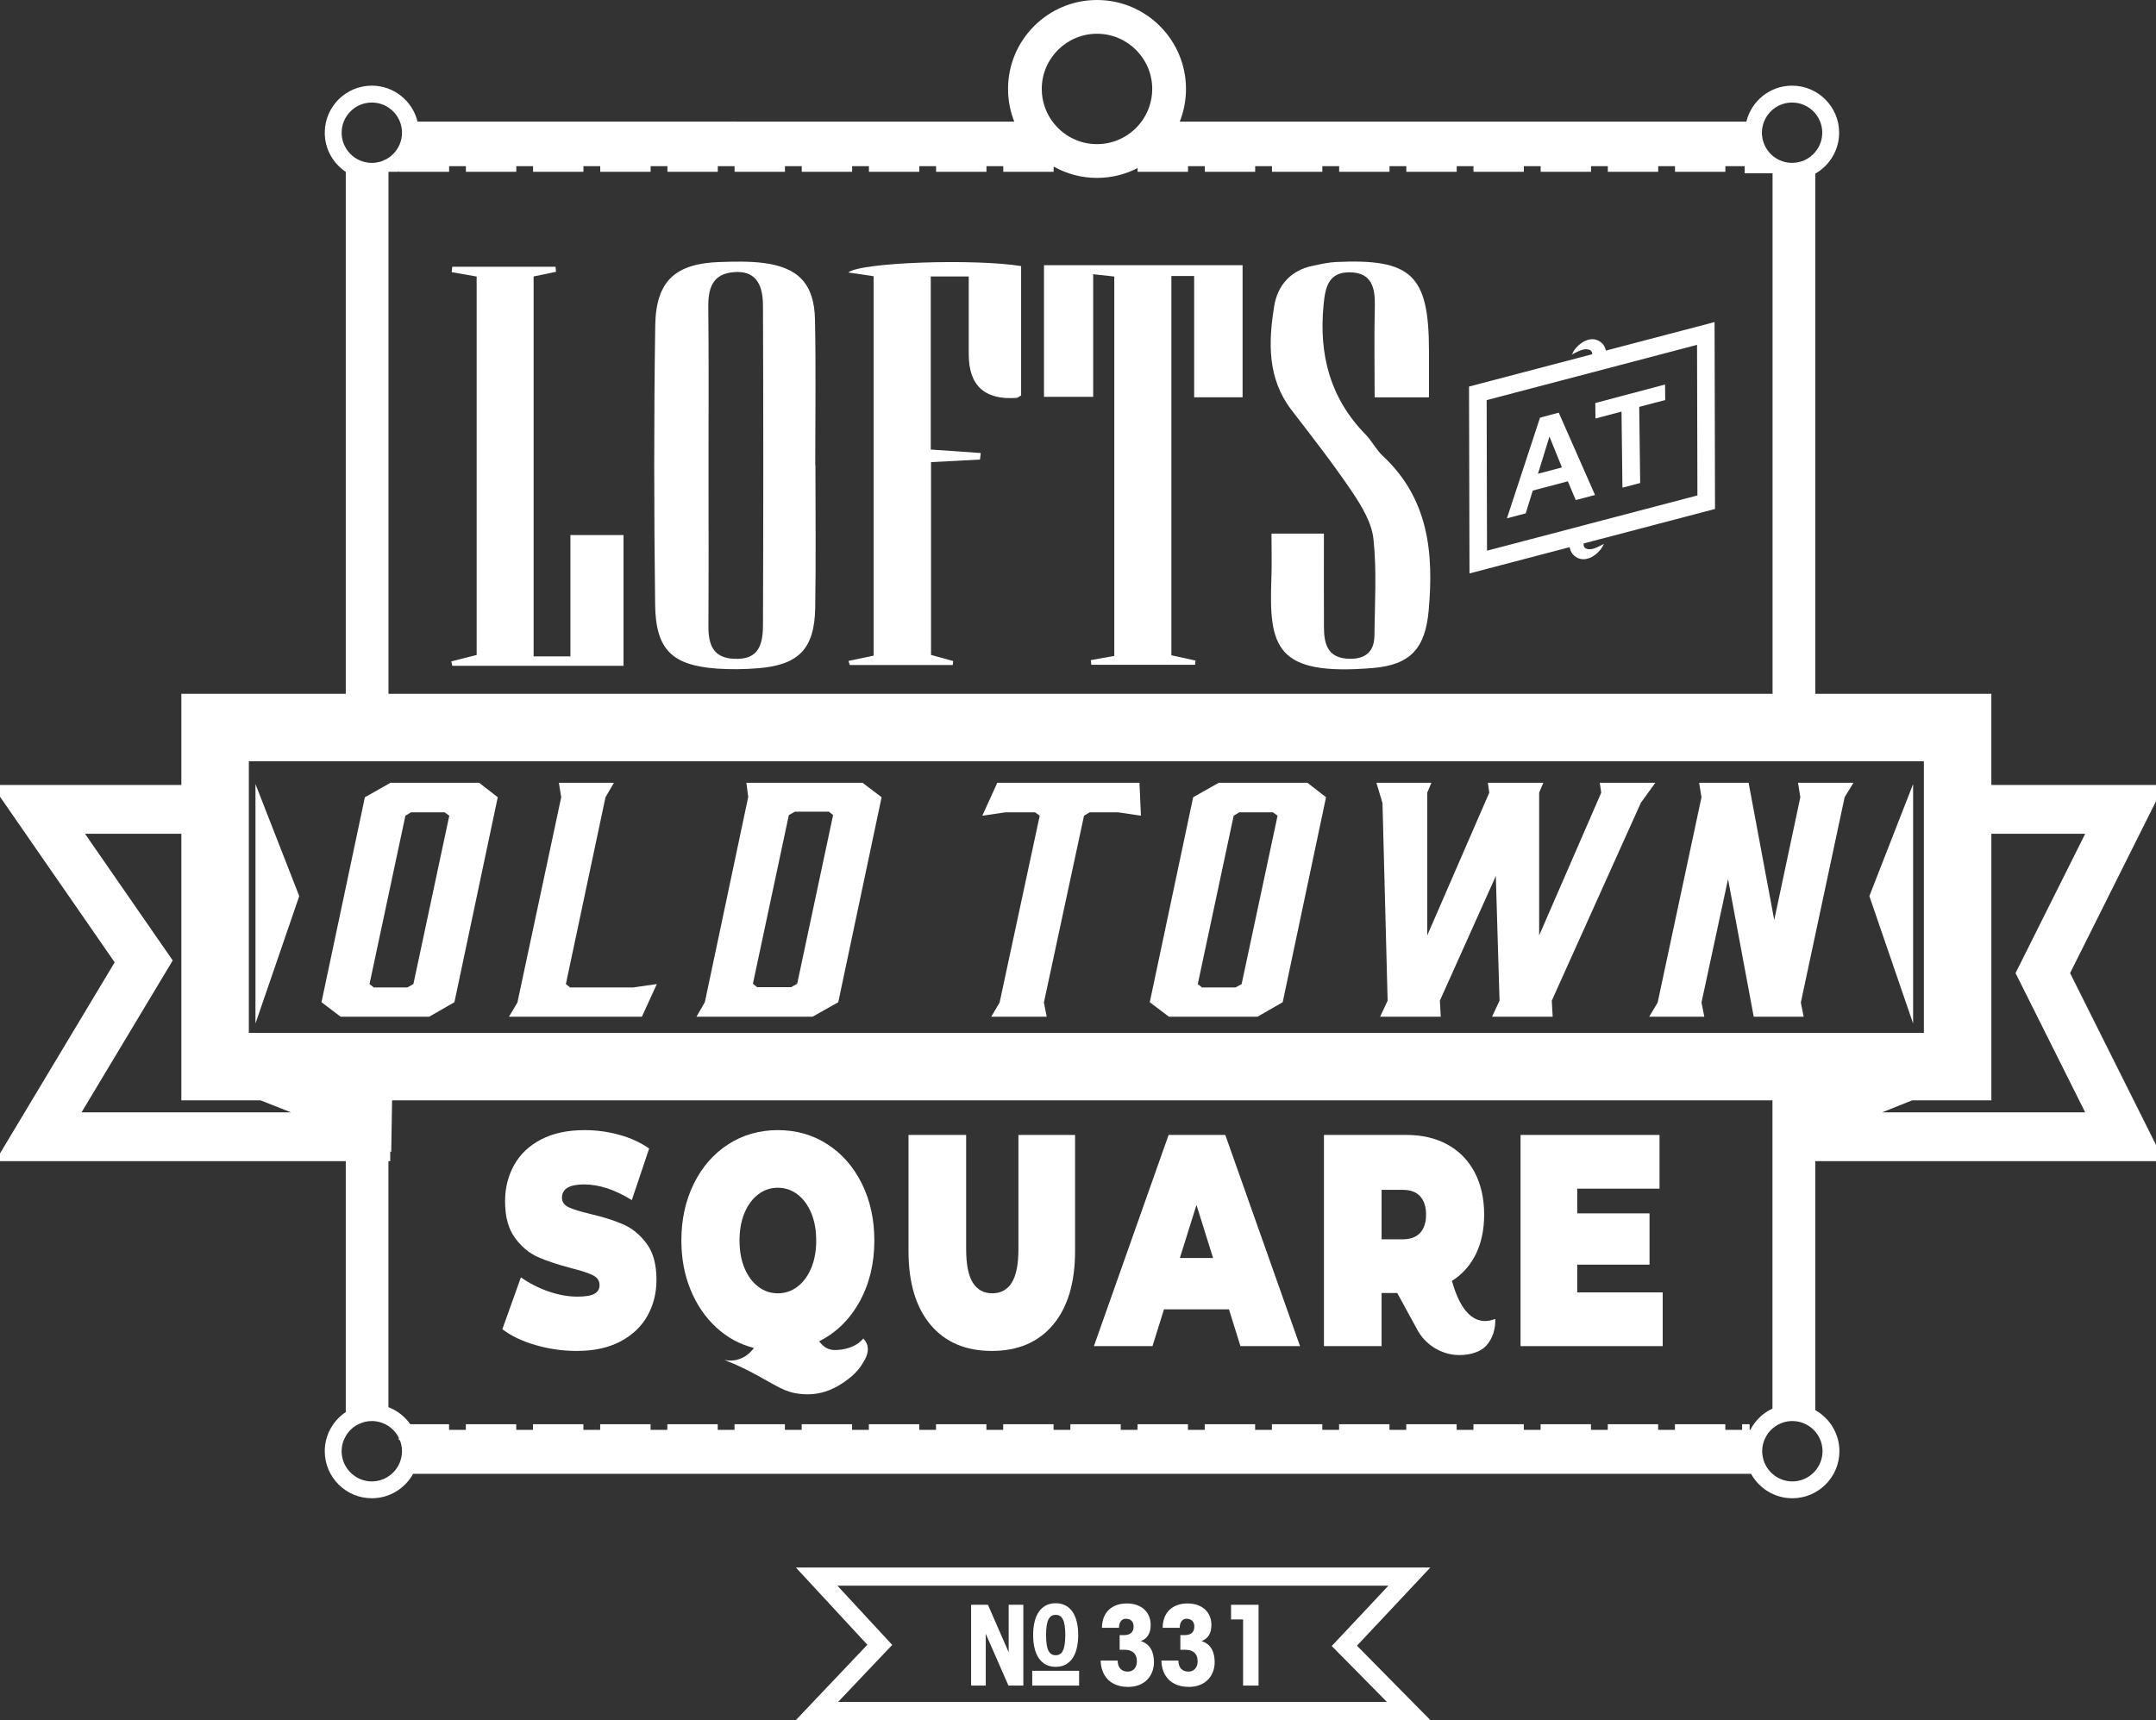
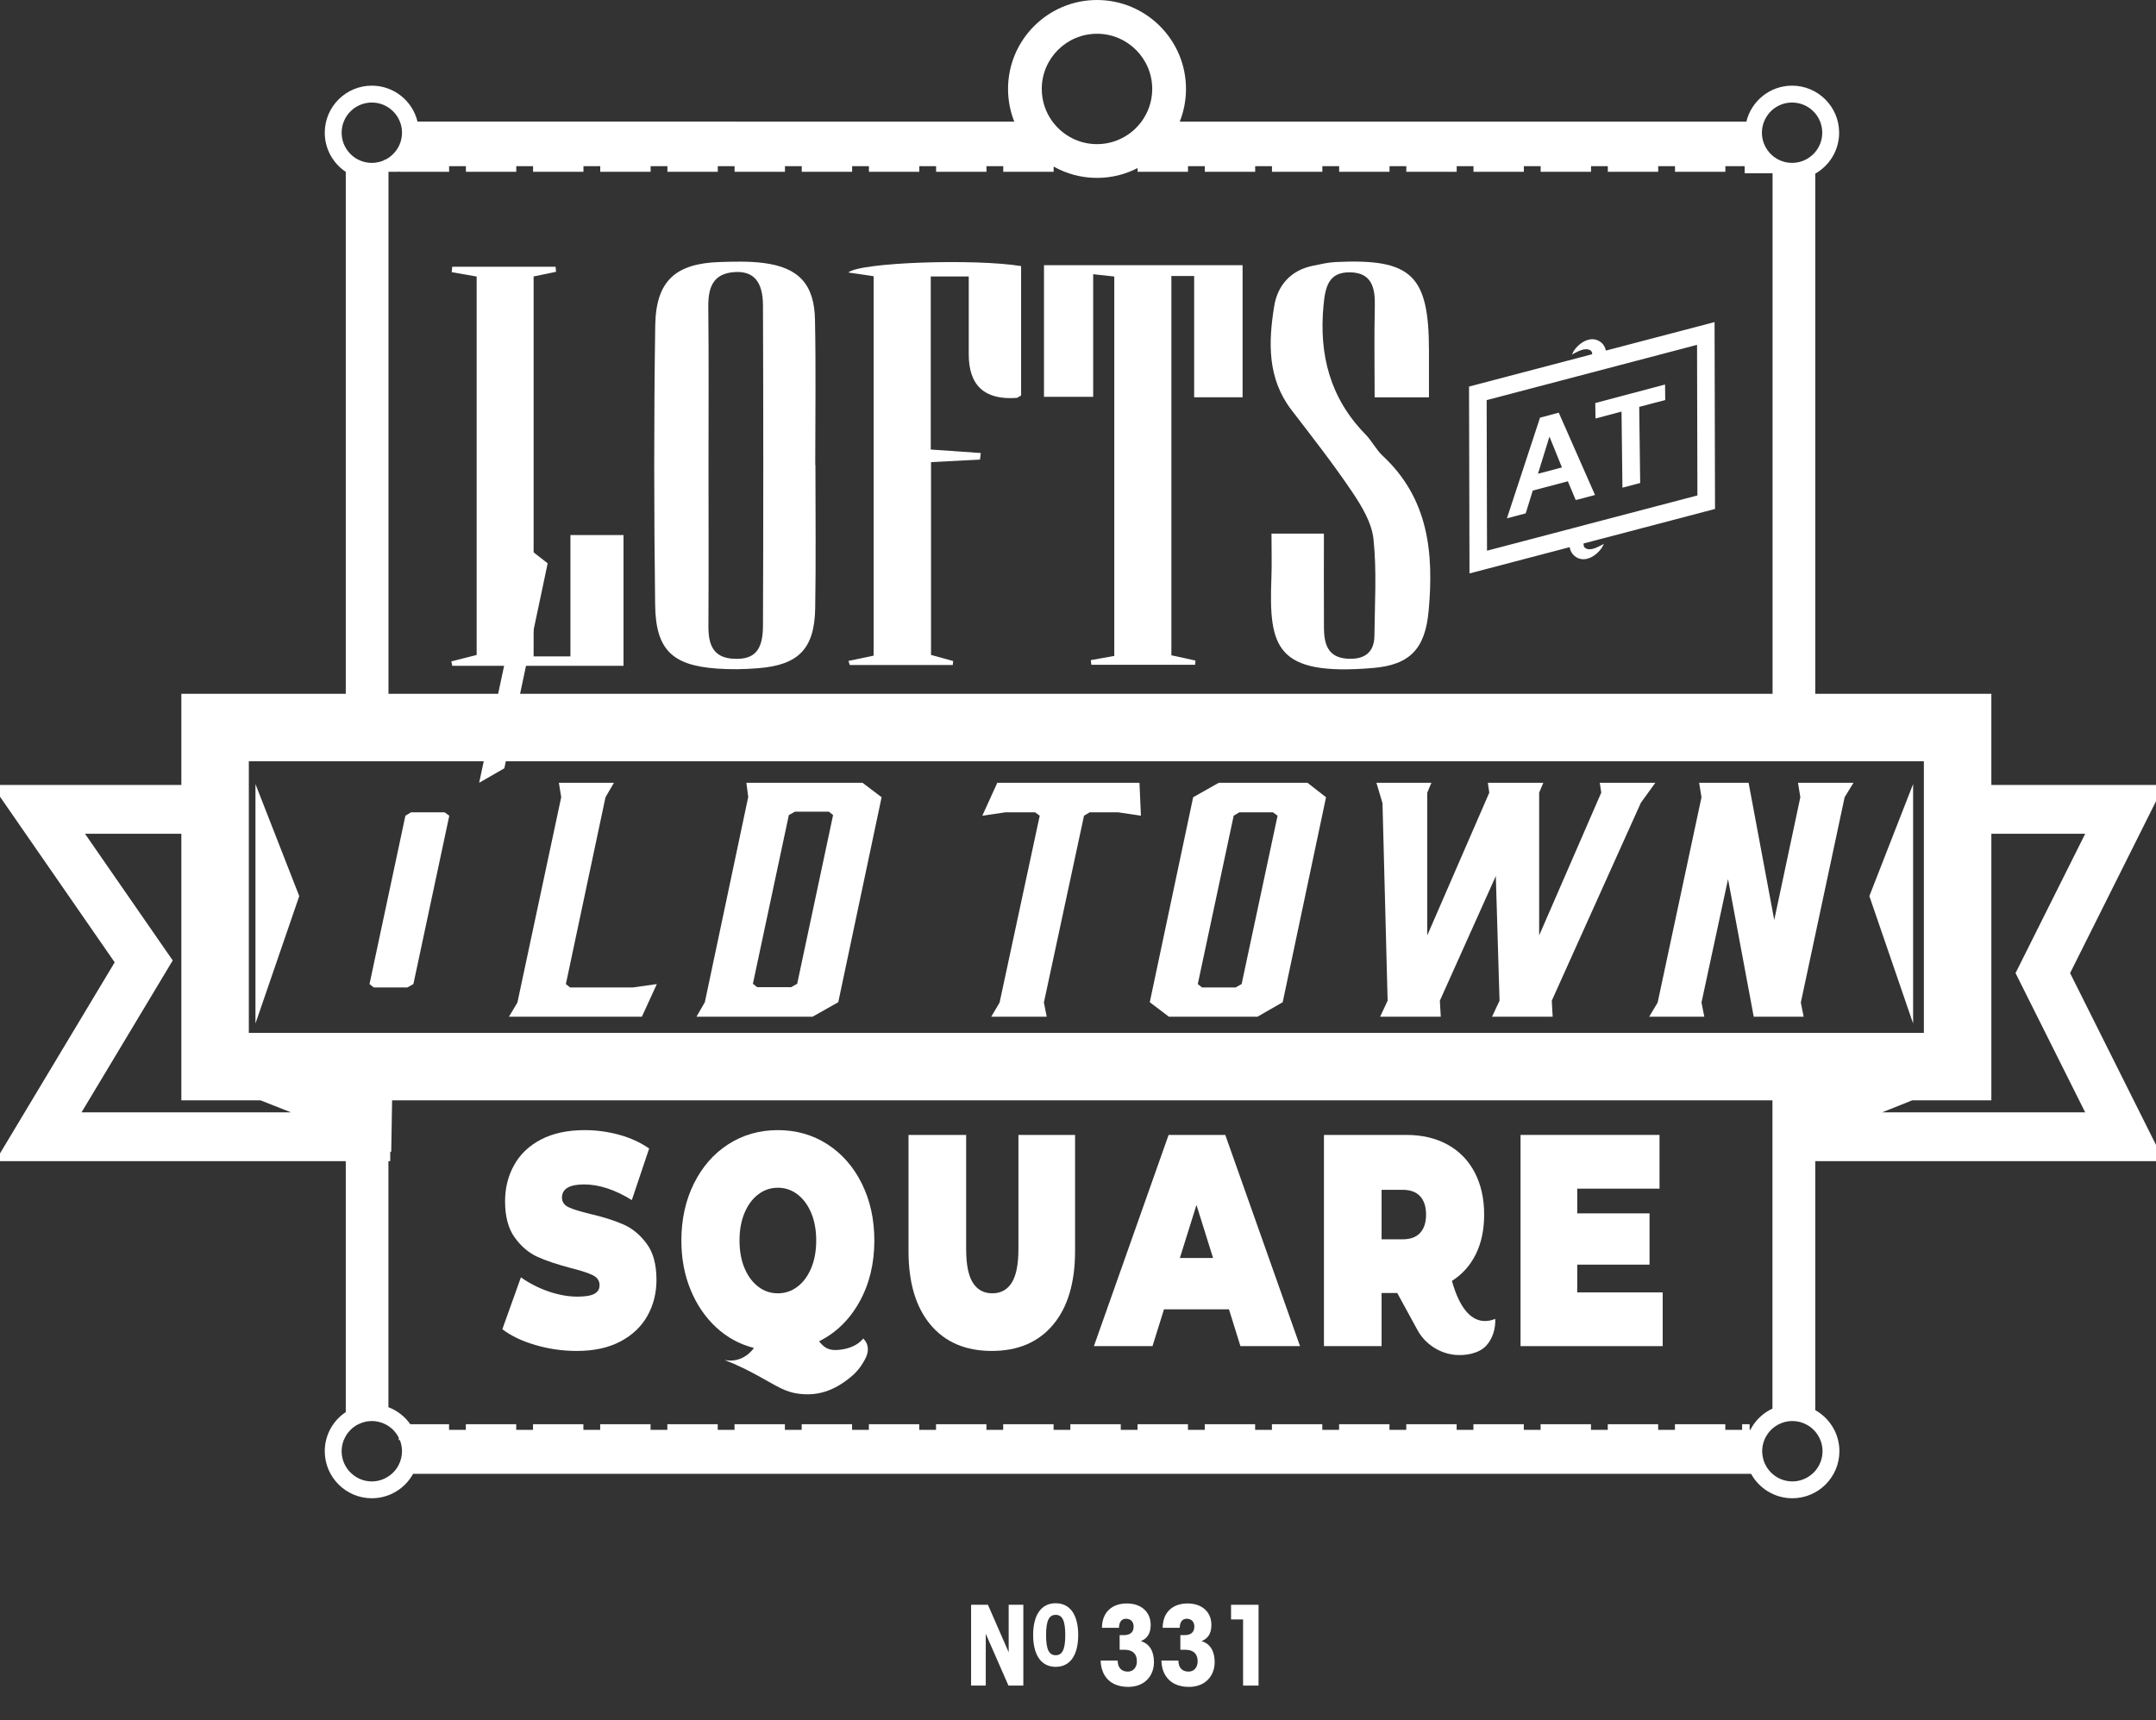
<svg xmlns="http://www.w3.org/2000/svg" id="Layer_1" data-name="Layer 1" viewBox="0 0 475.07 379.12">
  <rect x="0" y="0" width="475.07" height="379.12" fill="#333333" stroke="none" />
  <defs>
    <style>
      .cls-1 {
        fill: #fff;
        stroke-width: 0px;
      }
    </style>
  </defs>
  <path class="cls-1" d="M476.86,255.93l-20.72-41.45,20.72-41.46h-38.07v-20.1h-38.8V38.27c3.14-1.78,5.26-5.16,5.26-9.02,0-5.72-4.65-10.37-10.37-10.37-4.88,0-8.97,3.38-10.07,7.92h-124.85c.88-2.23,1.37-4.66,1.37-7.2C261.33,8.79,252.53,0,241.72,0s-19.6,8.79-19.6,19.6c0,2.54.49,4.97,1.37,7.2H92c-1.1-4.54-5.19-7.92-10.07-7.92-5.72,0-10.37,4.65-10.37,10.37,0,3.6,1.84,6.77,4.63,8.63v115.04h-36.23v20.1H-1.79l27.06,39.09L-1.02,255.93h77.21v55.31c-2.79,1.86-4.63,5.03-4.63,8.62,0,5.72,4.65,10.37,10.37,10.37,3.92,0,7.33-2.18,9.1-5.39h294.81c1.77,3.21,5.18,5.39,9.1,5.39,5.72,0,10.37-4.65,10.37-10.37,0-3.88-2.15-7.28-5.32-9.05v-54.88h76.87ZM438.79,183.77h20.68l-15.35,30.71,15.35,30.7h-44.76l6.63-2.65h17.45v-58.76ZM388.25,28.9s-.01-.07,0-.11c.02-.34.07-.68.15-1,.07-.34.17-.67.31-.99.96-2.46,3.37-4.2,6.17-4.2,3.67,0,6.65,2.98,6.65,6.65,0,1.61-.58,3.1-1.54,4.25-.29.36-.63.68-.99.96-.31.25-.64.47-.99.66-.93.5-2,.78-3.13.78-.05,0-.09,0-.14-.01-.77-.01-1.51-.15-2.19-.42-.27-.09-.52-.2-.77-.34-.35-.18-.68-.4-.99-.64-.1-.08-.2-.16-.29-.25-.26-.21-.49-.45-.7-.71-.31-.36-.57-.75-.78-1.16-.18-.32-.32-.65-.43-.99-.12-.32-.2-.65-.25-.99-.08-.37-.11-.75-.11-1.14,0-.12,0-.23.02-.35ZM241.72,7.44c6.71,0,12.17,5.45,12.17,12.16,0,2.7-.88,5.18-2.36,7.2-.26.34-.53.67-.82.99-.32.35-.66.69-1.02,1-.04.04-.09.07-.13.11-.79.66-1.66,1.23-2.6,1.68-1.58.76-3.36,1.19-5.24,1.19-2,0-3.88-.48-5.54-1.34-.83-.42-1.6-.94-2.3-1.53-.04-.04-.09-.07-.13-.11-.36-.31-.7-.65-1.02-1-.29-.32-.56-.65-.82-.99-1.48-2.02-2.36-4.5-2.36-7.2,0-6.71,5.46-12.16,12.17-12.16ZM98.96,37.87v-1.24h3.7v1.24h11.1v-1.24h3.7v1.24h11.1v-1.24h3.7v1.24h11.1v-1.24h3.7v1.24h11.1v-1.24h3.7v1.24h11.1v-1.24h3.7v1.24h11.1v-1.24h3.7v1.24h11.1v-1.24h3.7v1.24h11.1v-1.24h3.7v1.24h11.1v-1.16c2.83,1.59,6.09,2.5,9.56,2.5,3.22,0,6.26-.78,8.94-2.17v.83h11.11v-1.24h3.7v1.24h11.1v-1.24h3.7v1.24h11.1v-1.24h3.7v1.24h11.1v-1.24h3.7v1.24h11.1v-1.24h3.7v1.24h11.1v-1.24h3.7v1.24h11.1v-1.24h3.7v1.24h11.1v-1.24h3.7v1.24h11.1v-1.24h4.25v1.56h6.15v114.73H85.6V37.87h2.08c.06-.04.12-.08.18-.12v.12h11.1ZM75.28,29.25c0-3.67,2.98-6.65,6.65-6.65,2.8,0,5.21,1.74,6.18,4.2.13.32.23.65.31.99.07.32.12.66.14,1,.01.04.01.07,0,.11.02.12.02.23.02.35,0,.4-.04.8-.11,1.18-.11.64-.32,1.26-.61,1.82-.38.76-.91,1.44-1.55,1.99-.44.4-.94.73-1.48.99h-.22v.11c-.11.04-.21.09-.32.12-.21.09-.44.16-.67.22-.54.14-1.11.22-1.69.22-.32,0-.64-.02-.95-.07-.73-.1-1.43-.33-2.06-.65-.26-.13-.51-.28-.75-.44-.36-.25-.69-.53-.99-.84-.38-.39-.72-.82-.99-1.3-.58-.98-.91-2.13-.91-3.35ZM17.96,245.18l20.1-33.49-19.33-27.92h21.23v58.76h17.46l6.71,2.65H17.96ZM88.41,321.34c-.12.54-.3,1.04-.55,1.52.01.01,0,.01-.01.02-.17.34-.37.67-.6.97-.27.36-.58.7-.92.99-1.17,1.04-2.72,1.68-4.4,1.68s-3.23-.64-4.4-1.68c-.53-.46-.99-1.02-1.34-1.63-.58-.98-.91-2.13-.91-3.35s.33-2.36.91-3.34c.27-.48.61-.92.99-1.31.3-.31.63-.59.99-.83.24-.17.49-.31.75-.44.02-.02.05-.03.07-.03.89-.45,1.89-.7,2.94-.7.58,0,1.15.08,1.69.23.34.08.67.2.99.34.34.15.68.33.99.54.37.24.71.52,1.02.83.09.09.17.18.25.27.28.3.53.64.74.99.1.15.18.3.25.46v.53h.24c.31.76.48,1.59.48,2.46,0,.51-.06,1.01-.17,1.48ZM385.7,315.15h-.17v-1.24h-1.66v1.24h-3.7v-1.24h-11.1v1.24h-3.7v-1.24h-11.1v1.24h-3.7v-1.24h-11.1v1.24h-3.7v-1.24h-11.1v1.24h-3.7v-1.24h-11.1v1.24h-3.7v-1.24h-11.1v1.24h-3.7v-1.24h-11.1v1.24h-3.7v-1.24h-11.1v1.24h-3.7v-1.24h-11.11v1.24h-3.7v-1.24h-11.1v1.24h-3.7v-1.24h-11.1v1.24h-3.7v-1.24h-11.1v1.24h-3.7v-1.24h-11.1v1.24h-3.7v-1.24h-11.1v1.24h-3.7v-1.24h-11.1v1.24h-3.7v-1.24h-11.1v1.24h-3.7v-1.24h-11.1v1.24h-3.7v-1.24h-11.1v1.24h-3.7v-1.24h-11.1v1.24h-3.7v-1.24h-8.54c-1.19-1.69-2.86-3-4.82-3.75v-54.23h.4v-2.12l.22.09.19-11.37h304.16v67.94c-2.1.97-3.82,2.63-4.87,4.68ZM401.59,319.86c0,1.65-.61,3.16-1.6,4.33-.2.23-.41.45-.65.65-1.17,1.04-2.71,1.68-4.4,1.68s-3.23-.64-4.4-1.68c-.34-.29-.65-.63-.91-.99-.24-.3-.44-.63-.6-.97t-.01-.02c-.26-.48-.44-.98-.55-1.52-.12-.47-.18-.97-.18-1.48,0-.87.17-1.7.48-2.46.13-.35.3-.68.5-.99.21-.35.45-.69.73-.99.08-.09.16-.18.25-.27.1-.1.21-.2.32-.29.3-.27.63-.51.99-.71.14-.1.29-.18.44-.24.18-.1.36-.18.55-.25.74-.29,1.55-.45,2.39-.45,1.11,0,2.16.27,3.07.76.35.18.68.39.99.63.36.28.7.59.99.94.99,1.17,1.6,2.67,1.6,4.32ZM54.83,227.65v-59.85h369.09v59.85H54.83Z" />
  <path class="cls-1" d="M352.57,118.83l1.17-.3,24.16-6.35-.1-41.19-23.93,6.28h-.01c-.15-.64-.43-1.24-.93-1.69-2.14-1.9-4.95-.13-6.21,1.86-.08.13-.27.67-.42.74,1.04-.52,2.5-1.46,3.72-1.14.6.15.82.54.83,1.03l-27.15,7.13.1,41.19,22.07-5.79c.1.52.28,1.01.6,1.44.11.15.23.28.37.41,2.14,1.9,4.95.13,6.21-1.86.03-.06.09-.19.16-.32.08-.19.18-.38.26-.42-.42.21-.91.49-1.43.72-.6.29-1.24.51-1.84.49-.15-.01-.3-.02-.45-.06-.67-.18-.86-.65-.81-1.21l1.79-.47,1.84-.49ZM346.47,116.44l-18.81,4.94-.08-33.19,46.36-12.18.08,33.19-23.61,6.2-3.94,1.04Z" />
  <path class="cls-1" d="M343.47,90.96l-4.13,1.1-7.29,22.18,4.14-1.09,1.55-5.02,7.73-2.05,1.74,4.14,4.25-1.12-7.99-18.14ZM338.89,104.42l2.53-8.19,2.75,6.79-5.28,1.4Z" />
  <polygon class="cls-1" points="366.89 84.75 351.52 88.83 351.56 92.24 357.3 90.72 357.5 107.49 361.41 106.46 361.2 89.68 366.93 88.17 366.89 84.75" />
-   <path class="cls-1" d="M105.58,172.53h-19.53l-5.65,3.19-9.56,45.18,4.21,3.19h19.53l5.55-3.19,9.55-45.18-4.1-3.19ZM91.09,216.9l-1.33.74h-7.4l-.94-.74,7.91-37.11,1.24-.75h7.4l1.03.75-7.91,37.11Z" />
+   <path class="cls-1" d="M105.58,172.53h-19.53h19.53l5.55-3.19,9.55-45.18-4.1-3.19ZM91.09,216.9l-1.33.74h-7.4l-.94-.74,7.91-37.11,1.24-.75h7.4l1.03.75-7.91,37.11Z" />
  <polygon class="cls-1" points="144.73 216.9 139.49 217.64 125.61 217.64 124.69 216.9 133.42 175.72 135.28 172.53 123.15 172.53 123.66 175.72 114.01 220.97 112.15 224.09 141.44 224.09 144.73 216.9" />
  <path class="cls-1" d="M190.05,172.53h-25.59l.41,3.12-9.56,45.25-1.84,3.19h25.58l5.66-3.19,9.55-45.18-4.21-3.19ZM175.66,216.83l-1.33.75h-7.5l-.93-.75,7.92-37.18,1.33-.74h7.5l.92.74-7.91,37.18Z" />
  <polygon class="cls-1" points="228.07 179.04 229.1 179.79 220.26 220.97 218.42 224.09 230.64 224.09 230.02 220.97 238.86 179.79 240.1 179.04 246.36 179.04 251.4 179.79 251.08 172.53 219.75 172.53 216.45 179.79 221.59 179.04 228.07 179.04" />
  <path class="cls-1" d="M288.09,172.53h-19.53l-5.65,3.19-9.56,45.18,4.21,3.19h19.53l5.55-3.19,9.55-45.18-4.1-3.19ZM273.59,216.9l-1.33.74h-7.4l-.93-.74,7.91-37.11,1.24-.75h7.4l1.03.75-7.92,37.11Z" />
  <polygon class="cls-1" points="305.76 220.56 304.11 224.09 317.47 224.09 317.27 220.56 329.6 193.09 330.42 220.56 328.77 224.09 342.13 224.09 341.93 220.56 361.56 176.94 364.75 172.53 352.51 172.53 352.83 174.71 339.15 206.18 339.15 174.71 340.07 172.53 327.85 172.53 328.16 174.71 314.49 206.18 314.49 174.71 315.41 172.53 303.29 172.53 304.63 177.01 305.76 220.56" />
  <polygon class="cls-1" points="363.4 224.09 375.54 224.09 374.92 220.97 380.77 193.77 386.43 224.09 397.43 224.09 396.81 220.97 406.46 175.72 408.41 172.53 396.19 172.53 396.7 175.72 390.95 202.78 385.3 172.53 374.4 172.53 374.92 175.72 365.26 220.97 363.4 224.09" />
  <polygon class="cls-1" points="56.37 173.02 56.29 172.82 56.29 173.02 56.29 183.77 56.29 225.59 65.94 197.51 60.57 183.77 56.37 173.02" />
  <polygon class="cls-1" points="421.55 183.77 421.55 173.02 421.55 172.82 421.47 173.02 417.27 183.77 411.91 197.51 421.55 225.59 421.55 183.77" />
  <path class="cls-1" d="M137.33,269.87c-1.97-.87-4.39-1.63-7.26-2.3-2.23-.53-3.82-1.03-4.79-1.49-.97-.47-1.45-1.17-1.45-2.1,0-1.95,1.63-2.92,4.89-2.92s6.8,1.15,10.5,3.45l3.82-11.37c-1.9-1.32-4.1-2.33-6.59-3.02-2.5-.69-5.04-1.03-7.62-1.03-3.77,0-6.97.69-9.61,2.06-2.63,1.37-4.62,3.26-5.94,5.65-1.33,2.39-1.99,5.05-1.99,7.98,0,3.37.71,6.04,2.15,8.01,1.43,1.98,3.12,3.39,5.06,4.26,1.93.86,4.36,1.67,7.26,2.43,2.26.57,3.89,1.1,4.87,1.59.99.49,1.48,1.22,1.48,2.2,0,.84-.37,1.47-1.13,1.89-.75.42-2.01.63-3.76.63-2.05,0-4.18-.39-6.41-1.16-2.22-.78-4.23-1.81-6.03-3.09l-4.09,11.43c1.91,1.47,4.34,2.63,7.3,3.49,2.96.87,6,1.3,9.12,1.3,3.77,0,6.97-.7,9.6-2.09,2.64-1.4,4.62-3.28,5.95-5.66,1.33-2.37,1.99-5.02,1.99-7.94,0-3.37-.72-6.03-2.18-7.98-1.45-1.95-3.16-3.36-5.14-4.22Z" />
  <path class="cls-1" d="M183.99,297.56c-.68,0-1.3-.14-1.86-.43-.55-.29-1.1-.79-1.64-1.5,3.73-1.86,6.69-4.75,8.88-8.67,2.19-3.93,3.29-8.44,3.29-13.54,0-4.65-.92-8.83-2.75-12.53-1.83-3.7-4.36-6.59-7.59-8.68-3.23-2.08-6.87-3.12-10.92-3.12s-7.7,1.04-10.93,3.12c-3.23,2.09-5.75,4.98-7.58,8.68-1.83,3.7-2.75,7.88-2.75,12.53,0,3.95.67,7.56,2.02,10.84,1.34,3.28,3.22,6.04,5.62,8.28,2.41,2.24,5.19,3.76,8.34,4.56,0,0-2.23,3.51-6.49,2.65,1.38.52,2.74,1.12,4.07,1.76,2.14,1.03,4.19,2.2,6.26,3.36,1.37.77,2.66,1.48,4.13,1.92.38.12.78.21,1.19.29,4.76.85,8.57-.58,12.22-3.6,1.25-1.04,2.22-2.24,3.03-3.73.91-1.64,1.07-3.29-.31-4.73-1.62,1.99-4.36,2.54-6.23,2.54ZM178.72,279.57c-.76,1.76-1.77,3.11-3.04,4.06-1.28.96-2.7,1.43-4.28,1.43s-3.01-.47-4.28-1.43c-1.27-.95-2.29-2.3-3.04-4.06-.75-1.75-1.13-3.8-1.13-6.15s.38-4.39,1.13-6.15c.75-1.75,1.77-3.1,3.04-4.05,1.27-.96,2.7-1.43,4.28-1.43s3,.47,4.28,1.43c1.27.95,2.28,2.3,3.04,4.05.75,1.76,1.13,3.81,1.13,6.15s-.38,4.4-1.13,6.15Z" />
  <path class="cls-1" d="M224.41,275.29c0,3.41-.5,5.89-1.48,7.44-.99,1.56-2.42,2.33-4.28,2.33s-3.29-.77-4.28-2.33c-.99-1.55-1.48-4.03-1.48-7.44v-25.14h-12.7v25.6c0,6.96,1.61,12.37,4.84,16.23,3.23,3.85,7.73,5.78,13.51,5.78s10.28-1.93,13.51-5.78c3.23-3.86,4.84-9.27,4.84-16.23v-25.6h-12.48v25.14Z" />
  <path class="cls-1" d="M269.99,250.15h-12.49l-16.46,46.55h12.91l2.53-8.11h14.32l2.53,8.11h13.13l-16.47-46.55ZM259.98,277.28l3.66-11.7,3.66,11.7h-7.32Z" />
  <path class="cls-1" d="M319.93,282.33c2.3-1.46,4.05-3.43,5.27-5.91s1.83-5.39,1.83-8.71c0-3.55-.7-6.65-2.09-9.31-1.4-2.66-3.39-4.7-5.98-6.12-2.58-1.42-5.61-2.13-9.09-2.13h-18.14v46.55h12.7v-11.71h3.45l4.5,8.24c1.66,3.02,4.87,5.1,8.29,5.4,2.28.2,5.2-.29,6.82-2.03,1.43-1.54,2.08-3.82,1.99-5.89-4.74,1.81-7.76-1.97-9.55-8.38ZM312.93,271.73c-.86.95-2.15,1.43-3.87,1.43h-4.63v-10.91h4.63c1.72,0,3.01.48,3.87,1.43.87.96,1.3,2.3,1.3,4.03s-.43,3.07-1.3,4.02Z" />
  <polygon class="cls-1" points="347.54 278.74 363.47 278.74 363.47 267.44 347.54 267.44 347.54 261.99 365.67 261.99 365.67 250.15 335.05 250.15 335.05 296.7 366.37 296.7 366.37 284.86 347.54 284.86 347.54 278.74" />
-   <path class="cls-1" d="M315.17,345.5h-139.8l15.75,17.02-15.75,16.6h139.8l-16.17-16.39,16.17-17.23ZM305.6,375.12h-120.92l9.34-9.85,2.58-2.71-2.54-2.75-9.54-10.31h121.41l-9.85,10.5-2.64,2.8,2.71,2.74,9.45,9.58Z" />
  <polygon class="cls-1" points="222.26 364.18 217.69 353.71 213.98 353.71 213.98 371.52 217.21 371.52 217.21 360.11 222.21 371.52 225.49 371.52 225.49 353.71 222.26 353.71 222.26 364.18" />
  <path class="cls-1" d="M232.62,353.37c-3.32,0-4.97,2.78-4.97,6.99v.02c0,4.23,1.65,7.01,4.97,7.01s4.96-2.78,4.96-7.01-1.64-7.01-4.96-7.01ZM232.62,364.83c-1.43,0-2.12-1.2-2.12-4.43v-.02c0-3.25.69-4.45,2.12-4.45s2.11,1.2,2.11,4.45-.69,4.45-2.11,4.45Z" />
  <path class="cls-1" d="M251.38,361.72c1.32-.55,2.17-1.54,2.17-3.58,0-2.79-2.02-4.72-5.25-4.72s-5.46,1.88-5.49,5.37h3.76c0-1.08.46-2,1.51-2,1.18,0,1.71.77,1.71,1.73,0,1.21-.72,1.88-2.16,1.88h-.92v3.23h1.16c1.54,0,2.64.77,2.64,2.55,0,1.34-.81,2.26-1.99,2.26-1.49,0-2.24-.96-2.24-2.43h-3.76c.03,1.25.34,2.36.9,3.27.96,1.59,2.71,2.53,5.17,2.53,3.66,0,5.68-2.46,5.68-5.46,0-2.05-.72-3.98-2.89-4.63Z" />
  <path class="cls-1" d="M264.76,361.72c1.33-.55,2.17-1.54,2.17-3.58,0-2.79-2.02-4.72-5.25-4.72s-5.46,1.88-5.49,5.37h3.76c0-1.08.46-2,1.51-2,1.18,0,1.71.77,1.71,1.73,0,1.21-.72,1.88-2.16,1.88h-.92v3.23h1.16c1.54,0,2.65.77,2.65,2.55,0,1.34-.82,2.26-2,2.26-1.49,0-2.24-.96-2.24-2.43h-3.75c.02,1.25.33,2.36.89,3.27.96,1.59,2.72,2.53,5.17,2.53,3.66,0,5.68-2.46,5.68-5.46,0-2.05-.72-3.98-2.89-4.63Z" />
  <polygon class="cls-1" points="271.26 356.94 273.91 356.94 273.91 371.52 277.32 371.52 277.32 353.71 271.26 353.71 271.26 356.94" />
-   <rect class="cls-1" x="227.45" y="368.26" width="10.33" height="3.26" />
  <path class="cls-1" d="M179.68,102.48s-.03,0-.04,0c0-10.68.16-21.36-.06-32.04-.15-7.78-3.59-11.47-11.29-12.47-3.17-.41-6.43-.32-9.65-.22-9.8.31-14.11,4.14-14.26,14.02-.31,20.51-.28,41.03-.02,61.54.13,9.91,3.77,13.33,13.57,14.05,3.03.22,6.11.17,9.14-.08,8.91-.7,12.41-4.29,12.56-13.26.18-10.51.05-21.02.05-31.53ZM168.12,137.97c-.02,5.45-1.95,7.4-6.3,7.24-4.76-.17-5.75-3.21-5.72-7.26.07-11.86.02-23.72.02-35.58-.01-11.53.08-23.05-.05-34.57-.05-4.25.87-7.5,5.78-7.83,4.14-.28,6.25,2.02,6.27,7.34.09,23.56.09,47.11,0,70.66Z" />
  <path class="cls-1" d="M263.13,87.56v-26.72h-5.02v83.59c1.91.42,3.61.79,5.31,1.16-.02.31-.04.63-.07.94h-22.87c-.05-.35-.09-.69-.13-1.03,1.61-.29,3.22-.58,5.18-.93V60.95c-1.26-.14-2.67-.3-4.65-.51v27.02h-10.84v-29.01h43.76v29.11h-10.67Z" />
  <path class="cls-1" d="M314.8,134.61c-.76,8.37-4.08,11.95-12.34,12.63-21.37,1.77-22.89-4.56-22.31-19.85.12-3.01.02-6.03.02-9.77h11.55c0,7.21-.03,13.93.01,20.66.02,3.46.72,6.57,5.02,6.89,3.57.27,6.06-1.08,6.1-5.03.07-7.12.54-14.3-.21-21.34-.39-3.63-2.62-7.3-4.75-10.46-4.16-6.17-8.77-12.06-13.31-17.97-5.34-6.97-5.1-14.91-3.82-22.86.74-4.63,3.66-7.96,8.59-8.95,1.65-.34,3.32-.73,4.99-.81,16.72-.79,20.52,2.86,20.53,19.55v10.28h-11.97c0-6.77-.12-13.47.04-20.16.09-4.05-.71-7.34-5.48-7.4-4.74-.07-5.44,3.28-5.82,7.24-1.04,10.89,1.42,20.48,9.22,28.46,1.42,1.44,2.35,3.38,3.82,4.75,10.11,9.41,11.28,21.4,10.12,34.14Z" />
  <path class="cls-1" d="M225,58.65v28.5c-.44.25-.72.53-1.02.55q-10.52.75-10.52-9.61v-17.15h-8.37v38.14c3.85.27,7.43.52,11.02.77-.06.48-.11.96-.17,1.44-3.48.18-6.96.37-10.79.57v42.49c1.59.44,3.24.89,4.88,1.35-.03.29-.06.59-.09.88h-22.7c-.09-.3-.19-.61-.28-.91,1.71-.36,3.42-.72,5.54-1.16V60.88c-1.8-.26-3.54-.52-5.59-.82,2.74-2.28,28.07-3.07,38.09-1.41Z" />
  <path class="cls-1" d="M137.39,117.93v28.82h-37.73c-.07-.33-.14-.66-.21-.98,1.76-.45,3.52-.89,5.58-1.41V60.95c-1.81-.32-3.65-.64-5.5-.96.04-.4.08-.8.12-1.2h22.77c.03.38.07.75.1,1.12-1.54.32-3.08.64-4.94,1.02v83.75h8.11v-26.75h11.7Z" />
</svg>